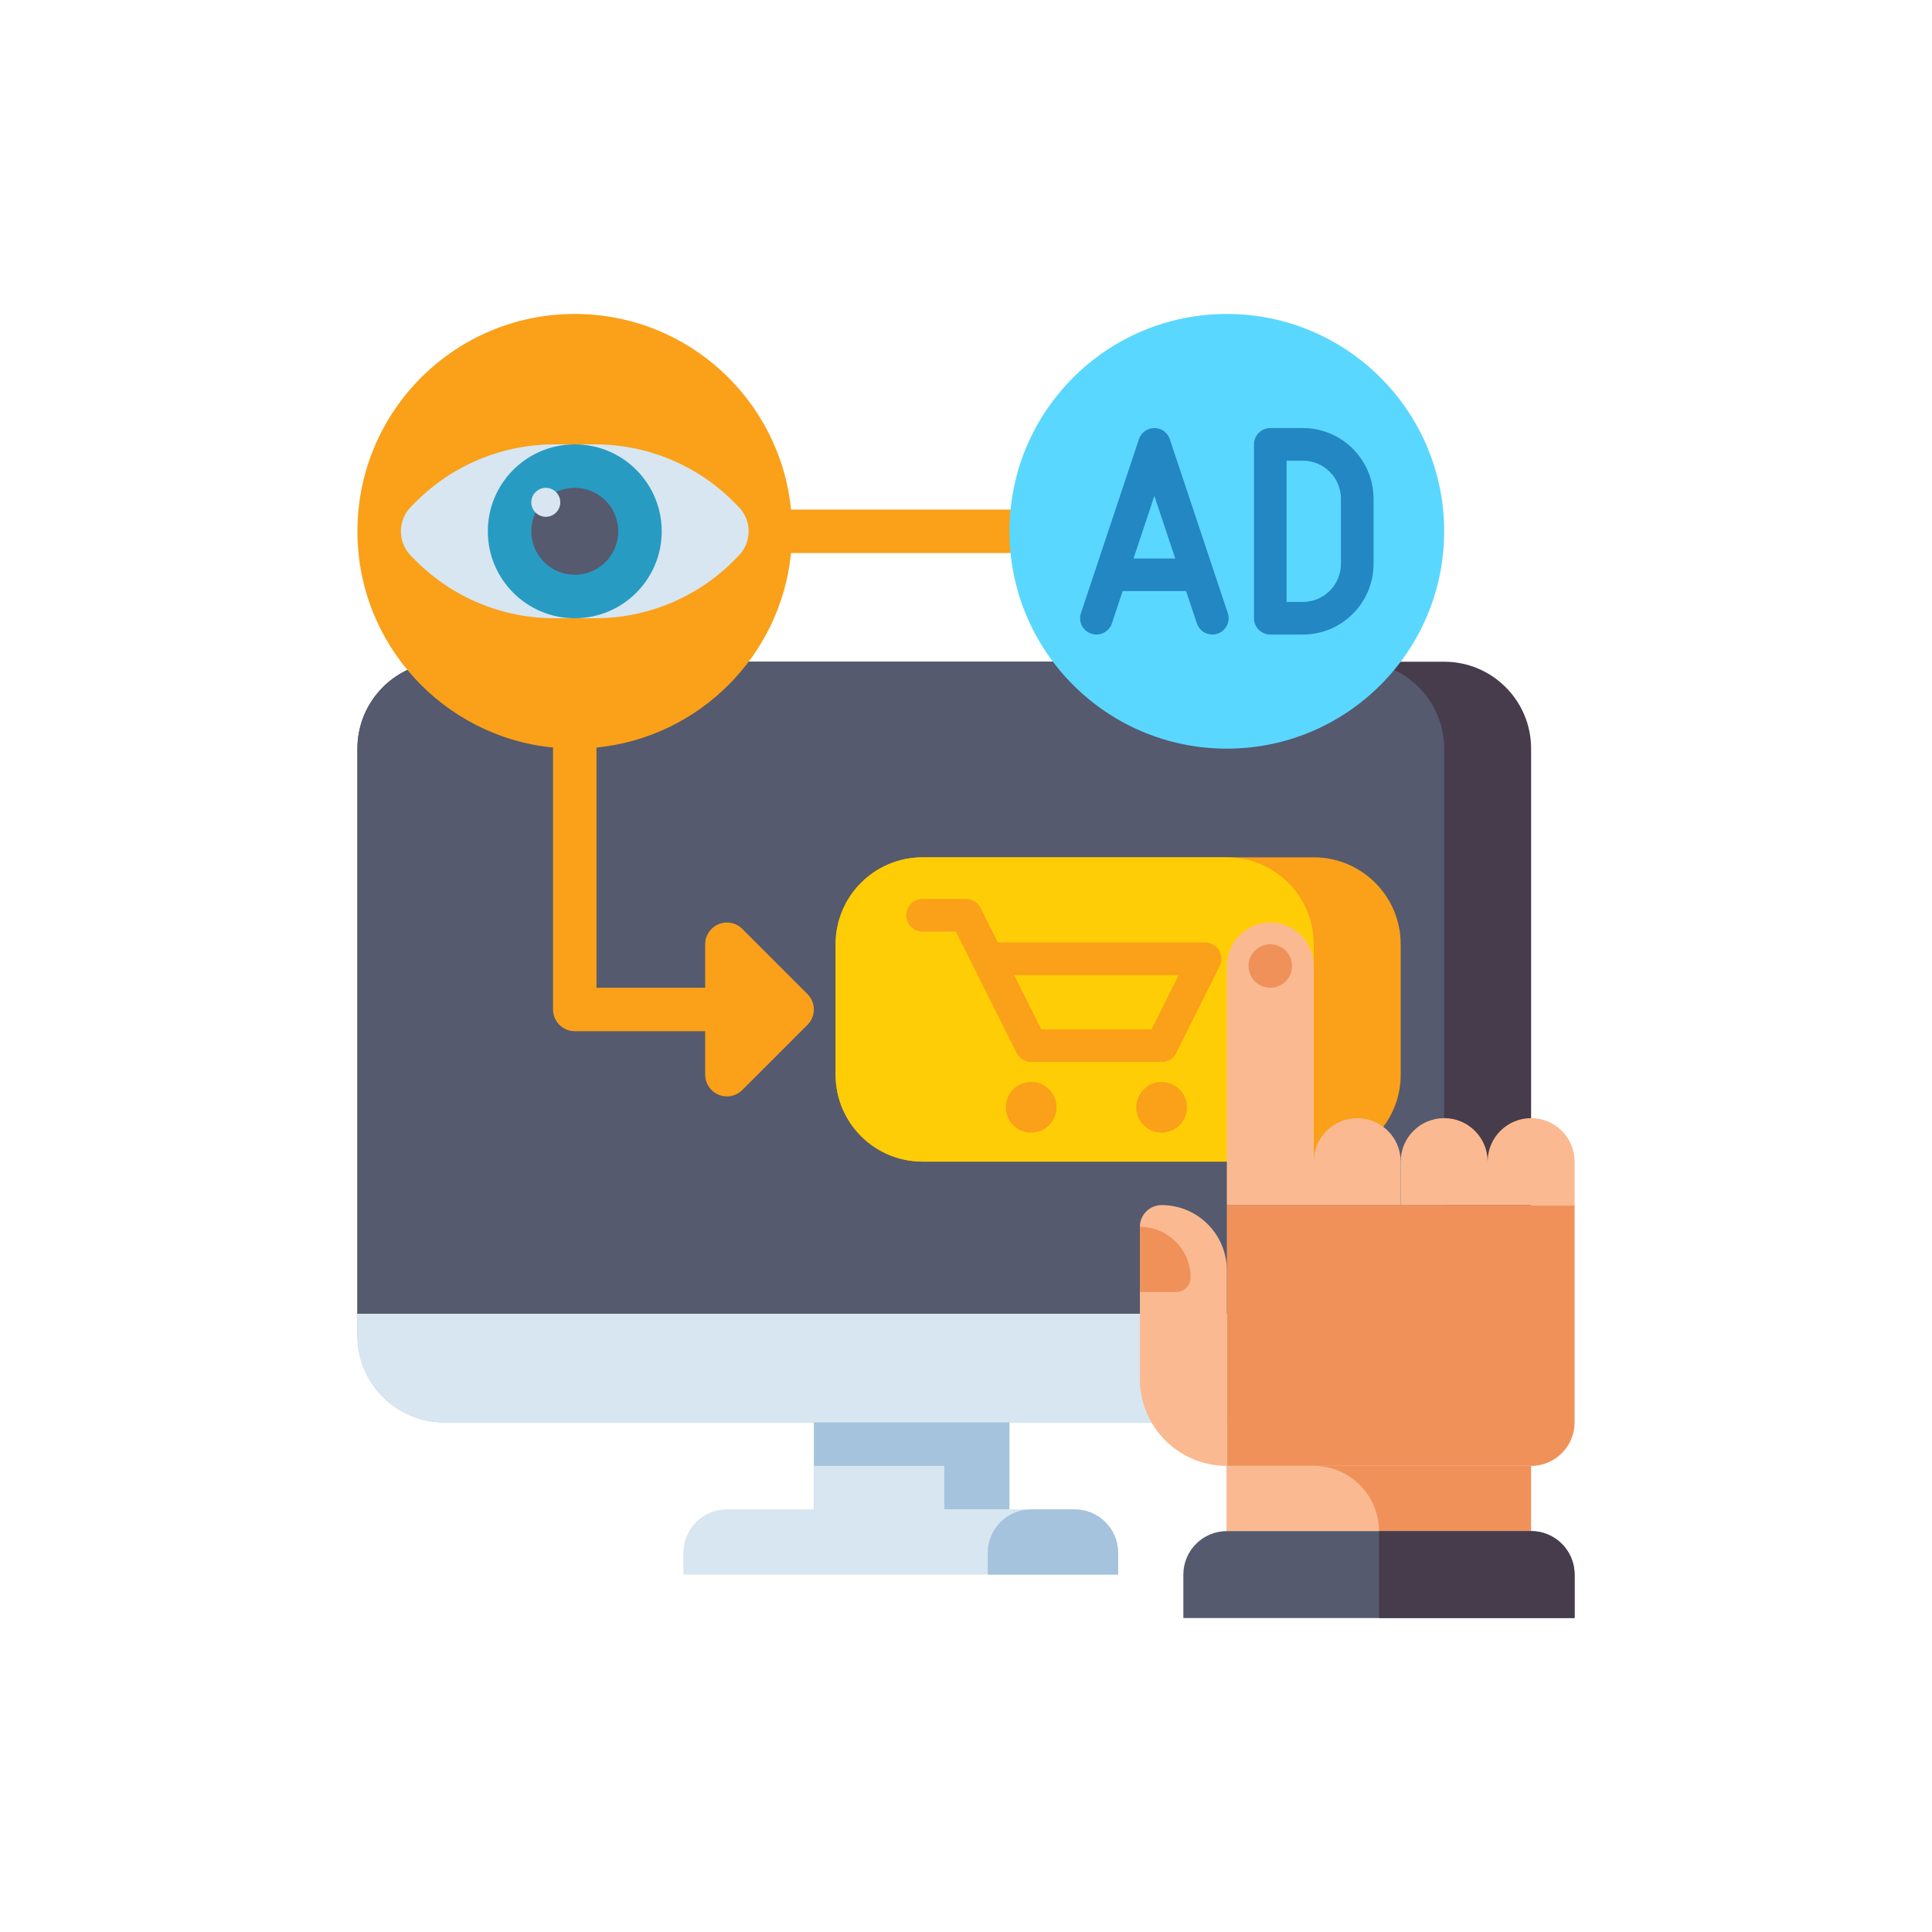
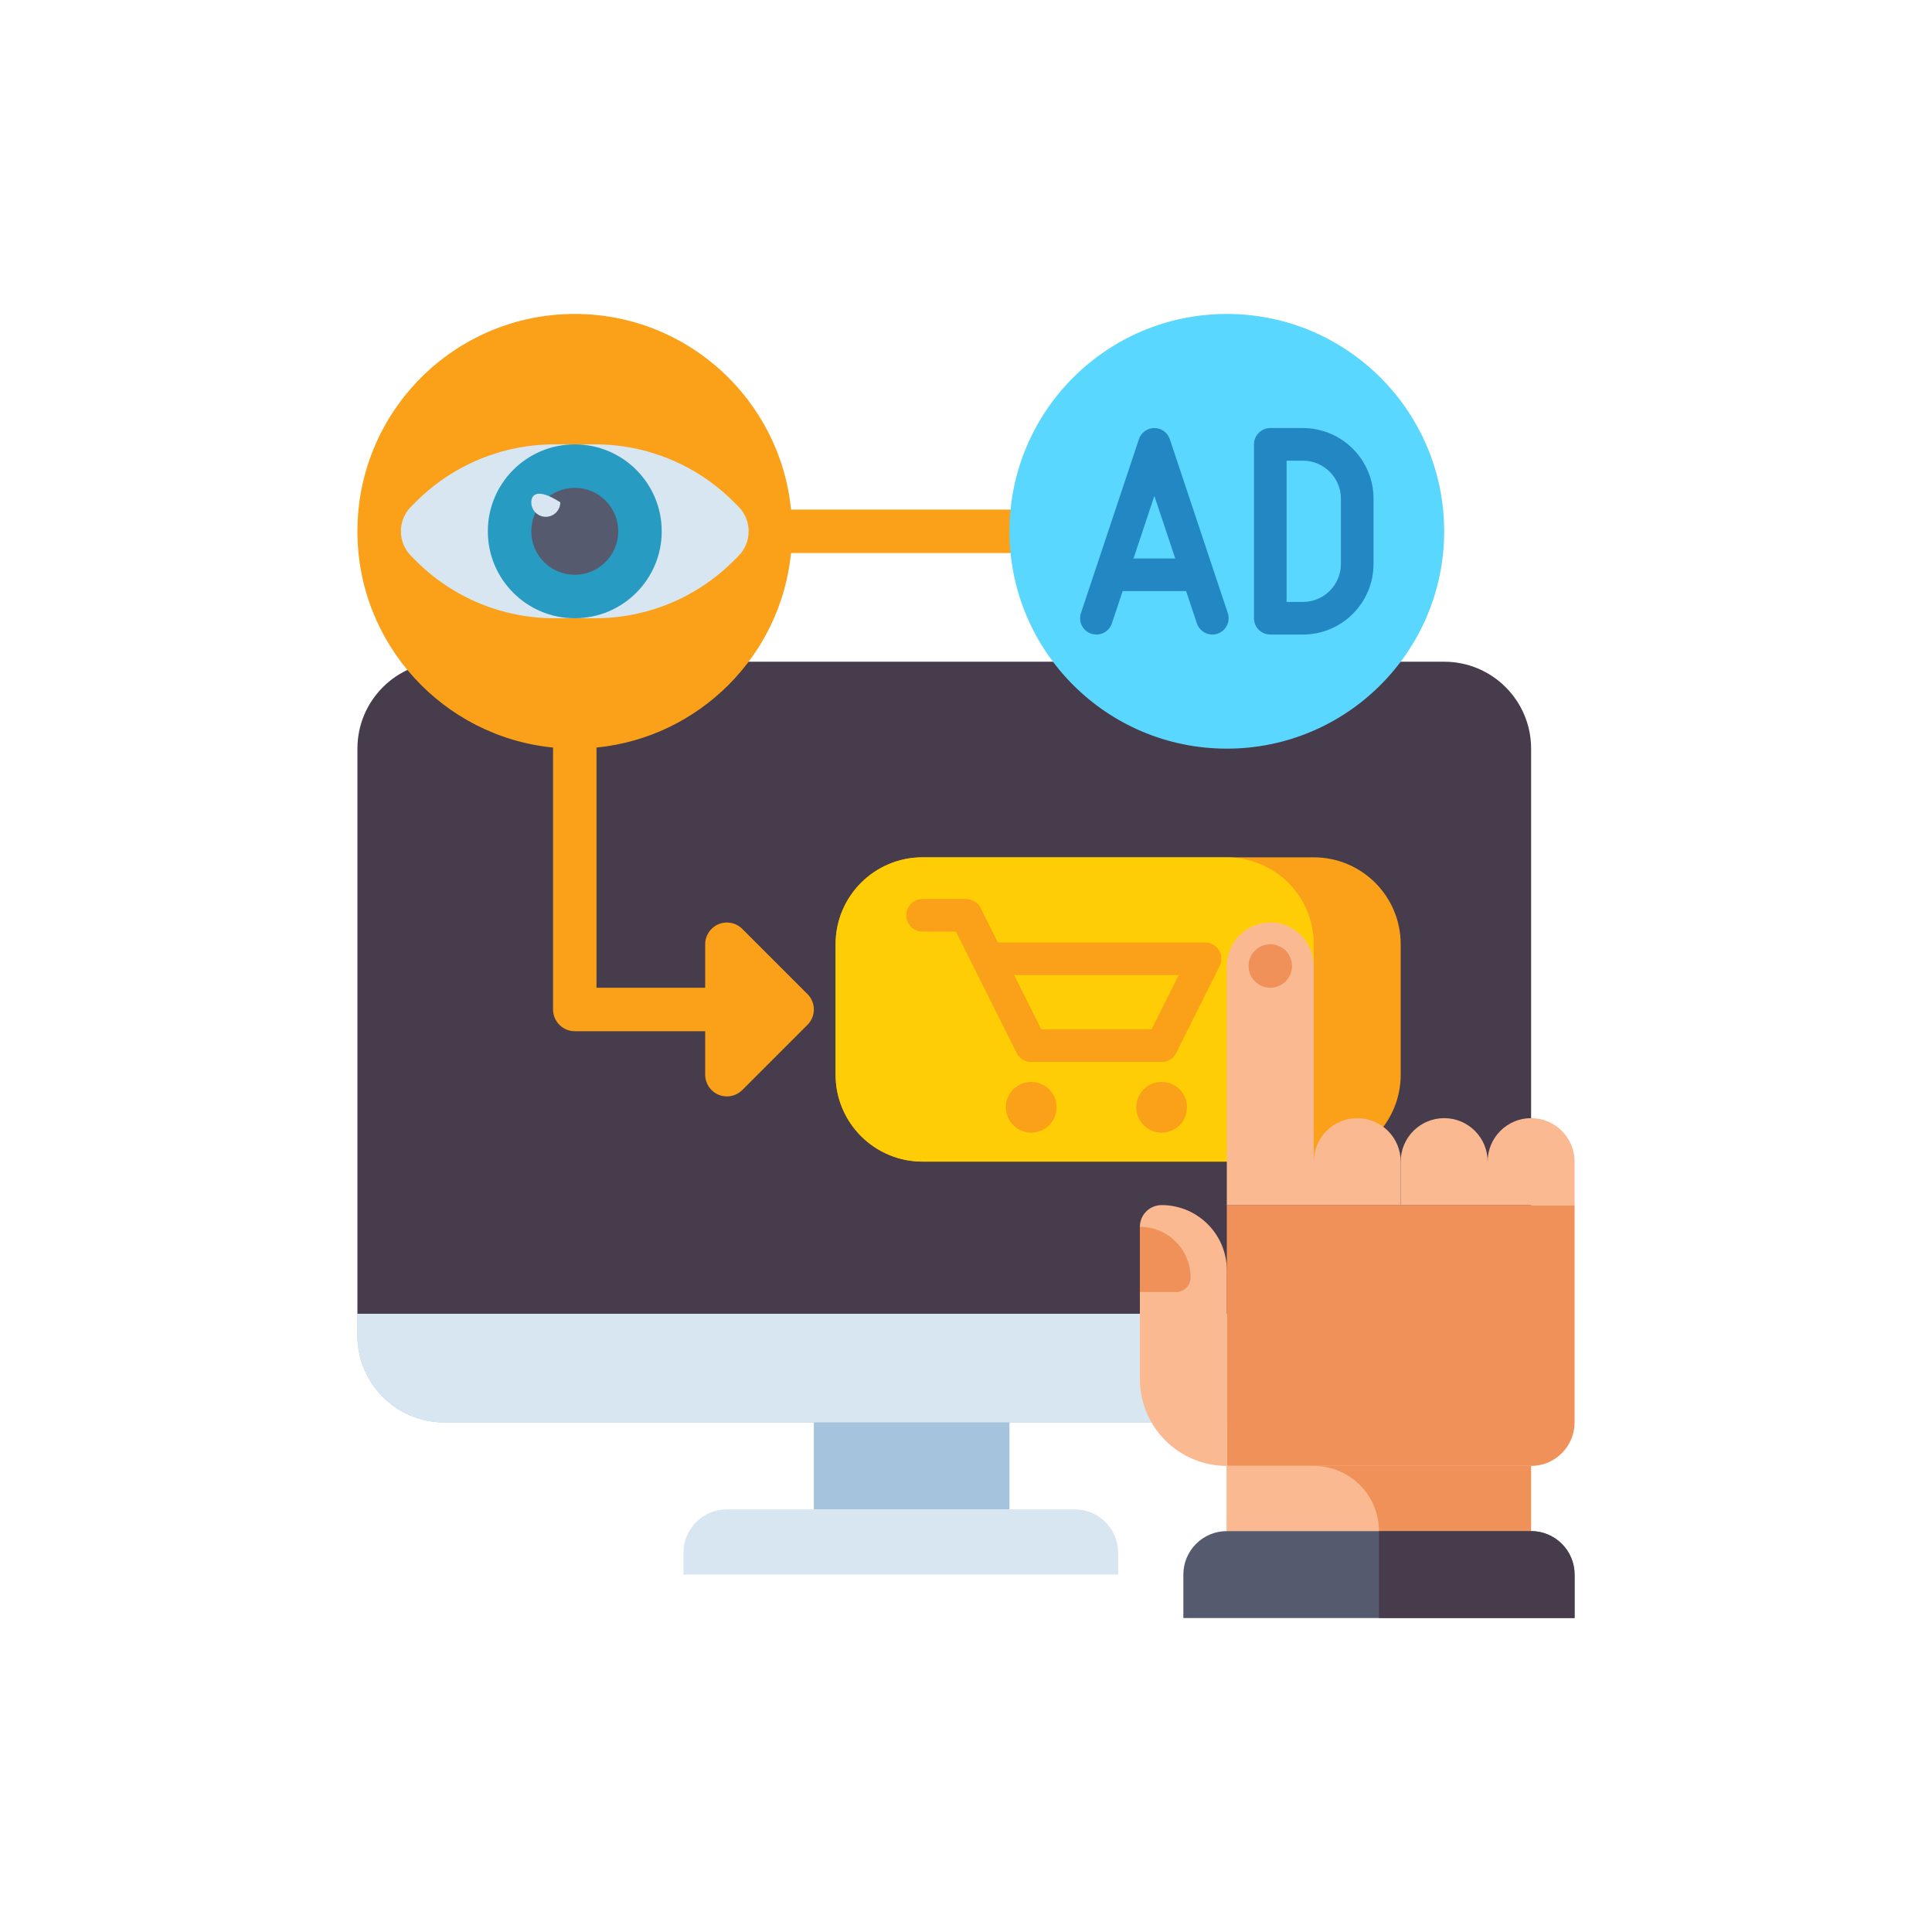
<svg xmlns="http://www.w3.org/2000/svg" width="200" height="200" viewBox="0 0 200 200" fill="none">
  <path d="M158.5 136H37V77.5C37 72.529 41.029 68.5 46 68.5H149.5C154.471 68.5 158.5 72.529 158.5 77.5V136Z" fill="#463C4B" />
-   <path d="M149.5 136H37V77.5C37 72.529 41.029 68.5 46 68.5H140.5C145.471 68.5 149.5 72.529 149.5 77.5V136Z" fill="#555A6E" />
  <path d="M46 147.25H149.5C154.471 147.25 158.5 143.221 158.5 138.25V136H37V138.25C37 143.221 41.029 147.25 46 147.25Z" fill="#A5C3DC" />
  <path d="M140.5 147.25H46C41.029 147.25 37 143.221 37 138.25V136H149.5V138.25C149.5 143.221 145.471 147.25 140.5 147.25Z" fill="#D7E6F0" />
  <path d="M84.25 147.25H104.5V156.25H84.25V147.25Z" fill="#A5C3DC" />
-   <path d="M84.25 151.75H97.75V156.25H84.25V151.75Z" fill="#D7E6F0" />
  <path d="M115.75 163H70.75V160.75C70.75 158.265 72.765 156.25 75.25 156.25H111.25C113.735 156.25 115.75 158.265 115.75 160.75V163Z" fill="#D7E6F0" />
-   <path d="M115.75 163H102.25V160.75C102.25 158.265 104.265 156.25 106.75 156.25H111.25C113.735 156.25 115.75 158.265 115.75 160.75V163Z" fill="#A5C3DC" />
  <path d="M104.5 52.75H82C81.962 52.75 81.925 52.754 81.888 52.756C80.762 41.383 71.169 32.5 59.5 32.5C47.074 32.5 37 42.573 37 55C37 66.669 45.883 76.262 57.256 77.388C57.254 77.425 57.25 77.462 57.25 77.5V104.5C57.25 105.743 58.257 106.75 59.5 106.75H73V111.25C73 112.16 73.548 112.98 74.389 113.329C74.667 113.444 74.96 113.5 75.249 113.5C75.835 113.5 76.41 113.271 76.841 112.841L83.591 106.091C84.47 105.212 84.47 103.788 83.591 102.909L76.841 96.159C76.198 95.516 75.23 95.323 74.389 95.672C73.548 96.02 73 96.84 73 97.75V102.25H61.75V77.5C61.75 77.462 61.746 77.425 61.744 77.388C72.378 76.335 80.835 67.878 81.888 57.244C81.925 57.246 81.962 57.25 82 57.25H104.5C105.743 57.25 106.75 56.243 106.75 55C106.75 53.758 105.743 52.75 104.5 52.75V52.75Z" fill="#FAA019" />
  <path d="M127 77.5C139.426 77.5 149.5 67.426 149.5 55C149.5 42.574 139.426 32.5 127 32.5C114.574 32.5 104.5 42.574 104.5 55C104.5 67.426 114.574 77.5 127 77.5Z" fill="#5AD7FF" />
  <path d="M76.439 52.44L75.931 51.931C72.133 48.134 66.983 46 61.612 46H57.388C52.017 46 46.867 48.134 43.069 51.931L42.561 52.44C41.881 53.119 41.5 54.039 41.5 55C41.5 55.961 41.881 56.881 42.561 57.56L43.069 58.069C46.867 61.866 52.017 64 57.388 64H61.612C66.983 64 72.133 61.866 75.931 58.069L76.439 57.56C77.119 56.881 77.5 55.961 77.5 55C77.5 54.039 77.119 53.119 76.439 52.44Z" fill="#D7E6F0" />
  <path d="M59.5 64C64.471 64 68.5 59.971 68.5 55C68.5 50.029 64.471 46 59.5 46C54.529 46 50.5 50.029 50.5 55C50.5 59.971 54.529 64 59.5 64Z" fill="#289BC3" />
  <path d="M59.5 59.5C61.985 59.5 64 57.485 64 55C64 52.515 61.985 50.5 59.5 50.5C57.015 50.5 55 52.515 55 55C55 57.485 57.015 59.5 59.5 59.5Z" fill="#555A6E" />
-   <path d="M56.5 53.5C57.328 53.5 58 52.828 58 52C58 51.172 57.328 50.5 56.5 50.5C55.672 50.5 55 51.172 55 52C55 52.828 55.672 53.5 56.5 53.5Z" fill="#D7E6F0" />
+   <path d="M56.5 53.5C57.328 53.5 58 52.828 58 52C55.672 50.5 55 51.172 55 52C55 52.828 55.672 53.5 56.5 53.5Z" fill="#D7E6F0" />
  <path d="M136 120.25H95.5C90.529 120.25 86.5 116.221 86.5 111.25V97.75C86.5 92.779 90.529 88.75 95.5 88.75H136C140.971 88.75 145 92.779 145 97.75V111.25C145 116.221 140.971 120.25 136 120.25Z" fill="#FAA019" />
  <path d="M127 120.25H95.5C90.529 120.25 86.5 116.221 86.5 111.25V97.75C86.5 92.779 90.529 88.75 95.5 88.75H127C131.971 88.75 136 92.779 136 97.75V111.25C136 116.221 131.971 120.25 127 120.25Z" fill="#FFCD05" />
  <path d="M120.25 109.938H106.75C106.111 109.938 105.526 109.576 105.241 109.005L100.756 100.035C100.745 100.014 100.735 99.993 100.724 99.972L98.957 96.438H95.5C94.568 96.438 93.812 95.682 93.812 94.75C93.812 93.818 94.568 93.062 95.5 93.062H100C100.639 93.062 101.224 93.424 101.509 93.995L103.293 97.562H124.75C125.335 97.562 125.878 97.865 126.186 98.363C126.493 98.861 126.521 99.482 126.259 100.005L121.759 109.005C121.474 109.576 120.889 109.938 120.25 109.938V109.938ZM107.793 106.563H119.207L122.02 100.938H104.98L107.793 106.563Z" fill="#FAA019" />
  <path d="M106.75 117.25C108.2 117.25 109.375 116.075 109.375 114.625C109.375 113.175 108.2 112 106.75 112C105.3 112 104.125 113.175 104.125 114.625C104.125 116.075 105.3 117.25 106.75 117.25Z" fill="#FAA019" />
  <path d="M120.25 117.25C121.7 117.25 122.875 116.075 122.875 114.625C122.875 113.175 121.7 112 120.25 112C118.8 112 117.625 113.175 117.625 114.625C117.625 116.075 118.8 117.25 120.25 117.25Z" fill="#FAA019" />
  <path d="M127 124.75H163V147.25C163 149.735 160.985 151.75 158.5 151.75H127V124.75Z" fill="#F0915A" />
  <path d="M158.5 115.75C160.985 115.75 163 117.765 163 120.25V124.75H154V120.25C154 117.765 156.015 115.75 158.5 115.75Z" fill="#FAB991" />
  <path d="M149.5 115.75C151.985 115.75 154 117.765 154 120.25V124.75H145V120.25C145 117.765 147.015 115.75 149.5 115.75Z" fill="#FAB991" />
  <path d="M140.5 115.75C142.985 115.75 145 117.765 145 120.25V124.75H136V120.25C136 117.765 138.015 115.75 140.5 115.75Z" fill="#FAB991" />
  <path d="M131.5 95.5C133.985 95.5 136 97.515 136 100V124.75H127V100C127 97.515 129.015 95.5 131.5 95.5Z" fill="#FAB991" />
  <path d="M158.5 158.5H127V151.75H158.5V158.5Z" fill="#F0915A" />
  <path d="M127 158.5H142.75C142.75 154.772 139.728 151.75 136 151.75H127V158.5Z" fill="#FAB991" />
  <path d="M120.25 124.75C123.978 124.75 127 127.772 127 131.5V151.75C122.029 151.75 118 147.721 118 142.75V127C118 125.757 119.007 124.75 120.25 124.75Z" fill="#FAB991" />
  <path d="M158.5 158.5H127C124.515 158.5 122.5 160.515 122.5 163V167.5H163V163C163 160.515 160.985 158.5 158.5 158.5Z" fill="#555A6E" />
  <path d="M158.5 158.5H142.75V167.5H163V163C163 160.515 160.985 158.5 158.5 158.5Z" fill="#463C4B" />
  <path d="M131.5 102.25C132.743 102.25 133.75 101.243 133.75 100C133.75 98.757 132.743 97.75 131.5 97.75C130.257 97.75 129.25 98.757 129.25 100C129.25 101.243 130.257 102.25 131.5 102.25Z" fill="#F0915A" />
  <path d="M121.75 133.75H118V127C120.899 127 123.25 129.35 123.25 132.25C123.25 133.078 122.578 133.75 121.75 133.75V133.75Z" fill="#F0915A" />
  <path d="M121.101 45.467C120.871 44.777 120.227 44.312 119.5 44.312C118.774 44.312 118.129 44.777 117.899 45.467L111.9 63.467C111.605 64.351 112.083 65.306 112.967 65.601C113.851 65.896 114.807 65.418 115.102 64.534L116.217 61.188H122.784L123.9 64.534C124.136 65.241 124.794 65.688 125.5 65.688C125.677 65.688 125.857 65.66 126.034 65.601C126.918 65.306 127.396 64.35 127.101 63.466L121.101 45.467ZM117.342 57.812L119.5 51.336L121.659 57.812H117.342Z" fill="#2387C3" />
  <path d="M134.875 44.312H131.5C130.568 44.312 129.812 45.068 129.812 46V64C129.812 64.932 130.568 65.688 131.5 65.688H134.875C138.907 65.688 142.188 62.407 142.188 58.375V51.625C142.188 47.593 138.907 44.312 134.875 44.312ZM138.812 58.375C138.812 60.546 137.046 62.312 134.875 62.312H133.188V47.688H134.875C137.046 47.688 138.812 49.454 138.812 51.625V58.375Z" fill="#2387C3" />
</svg>